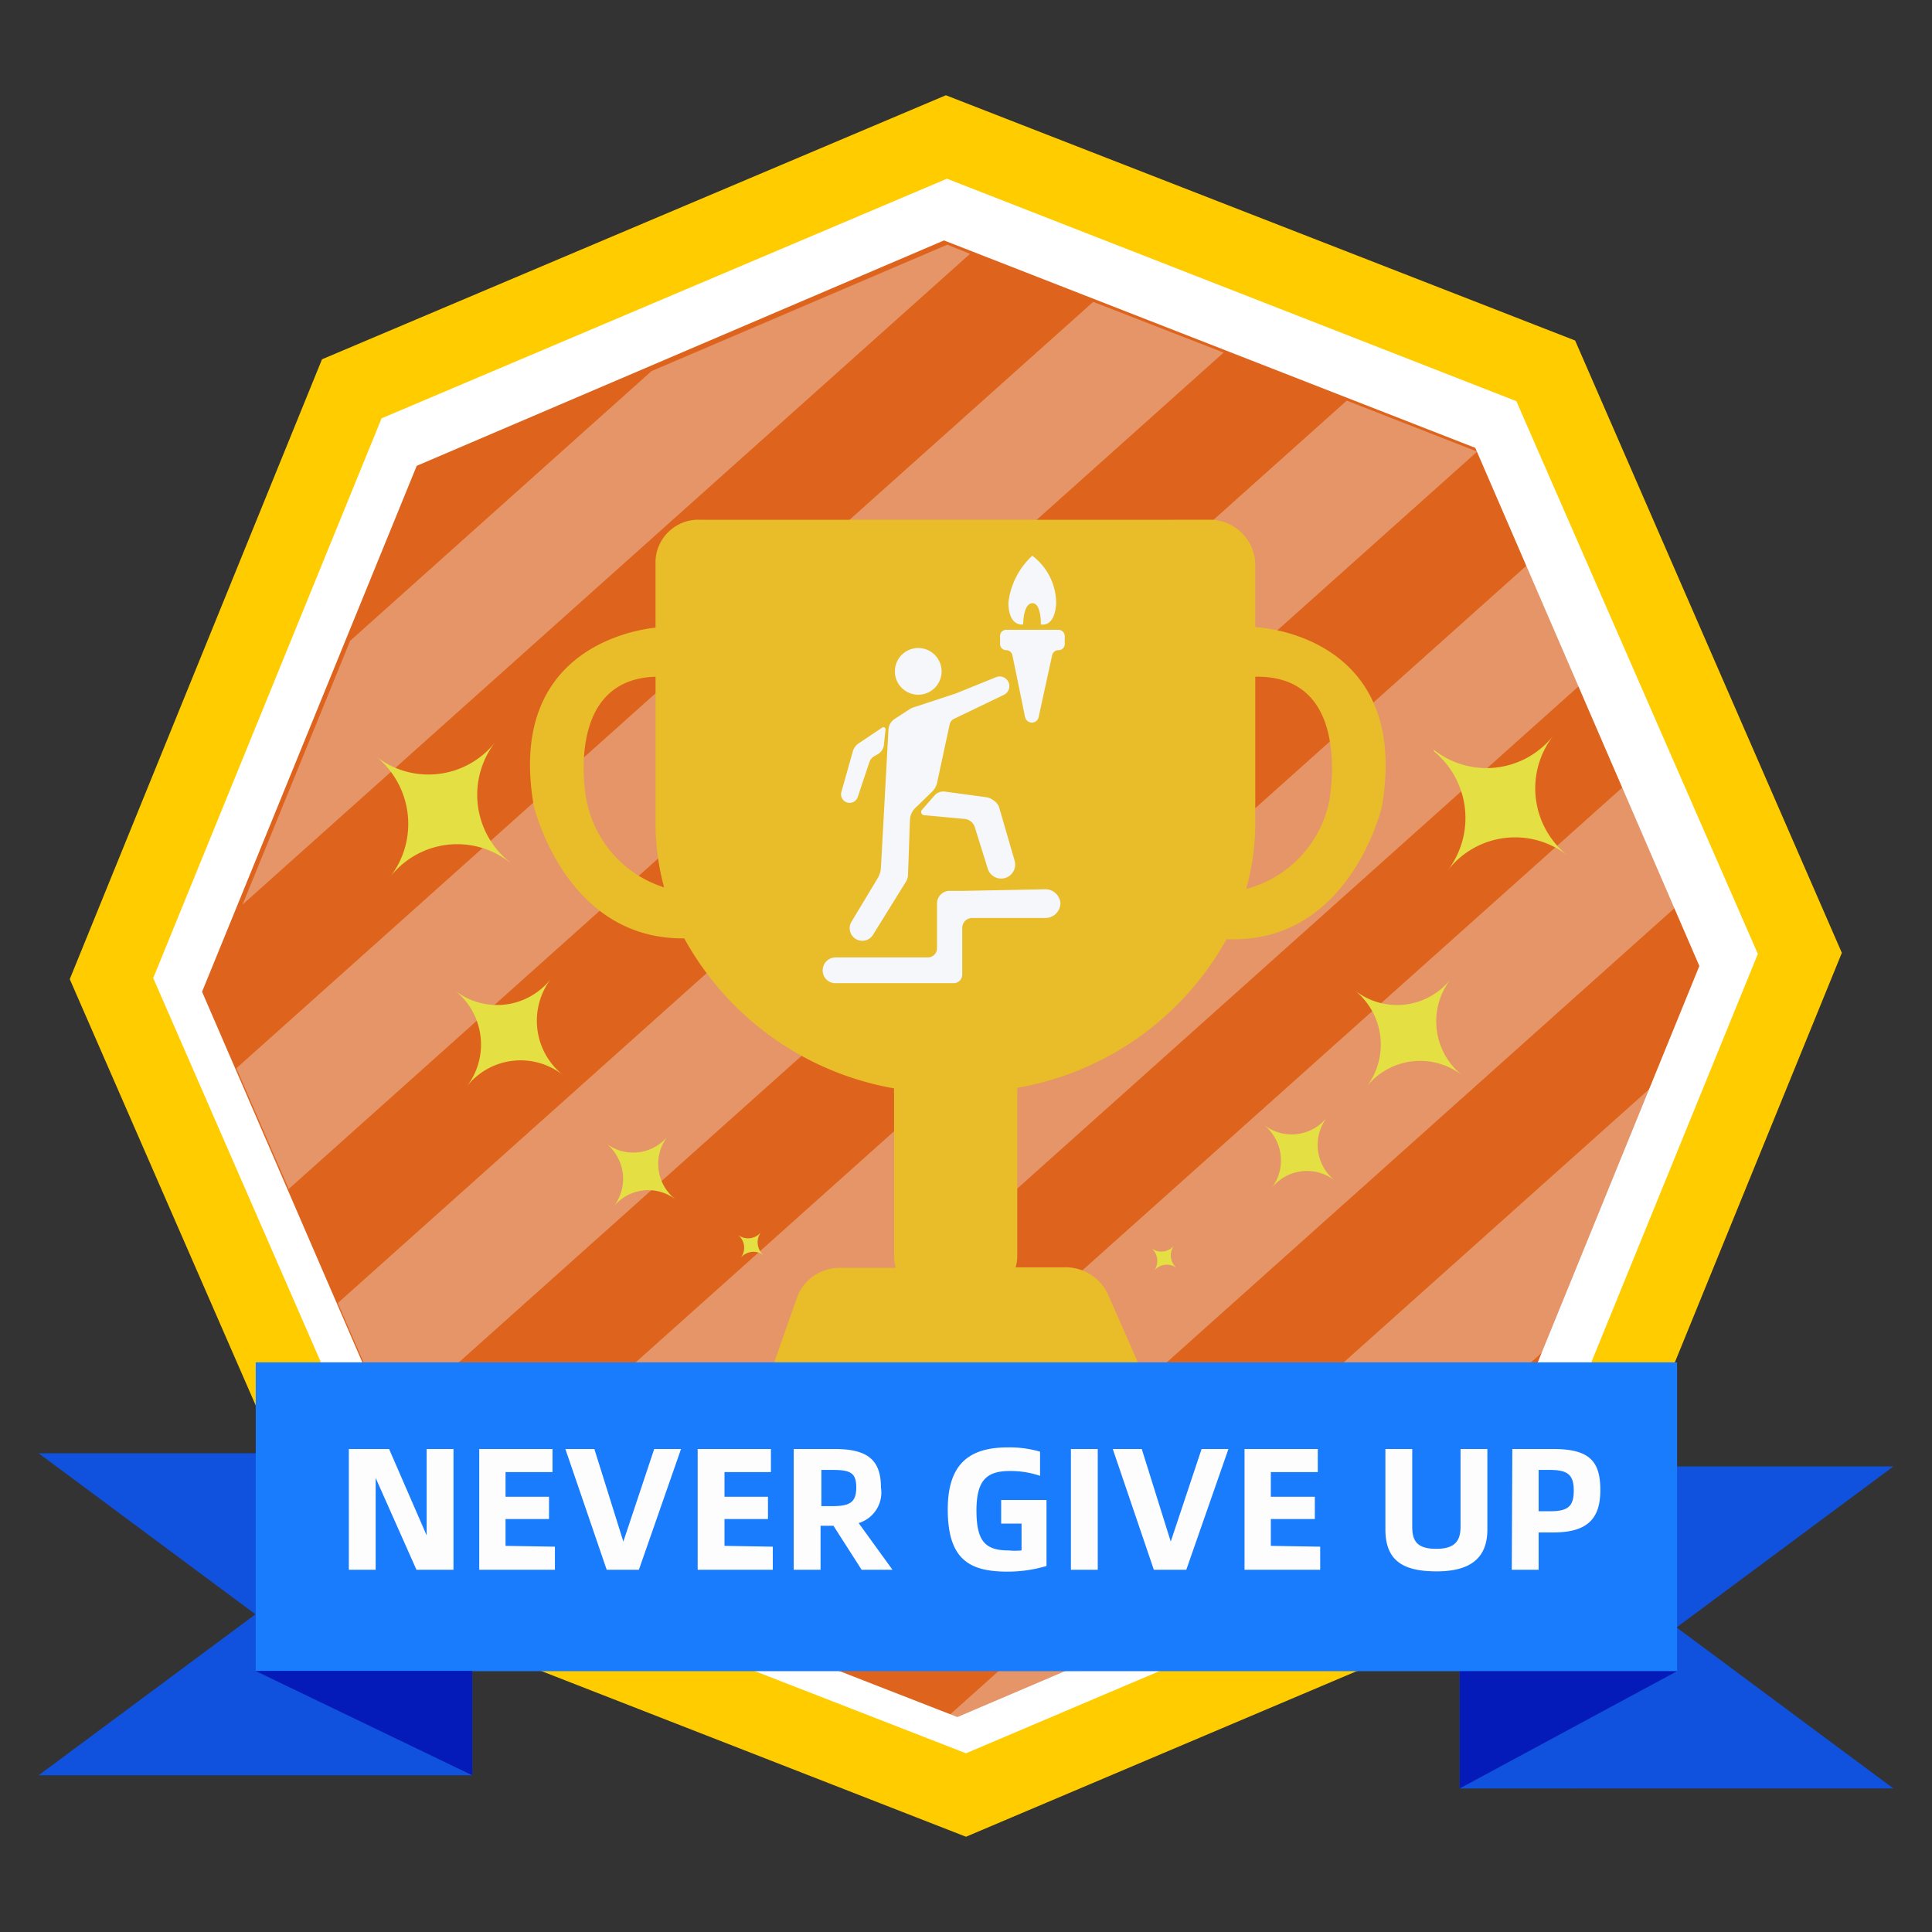
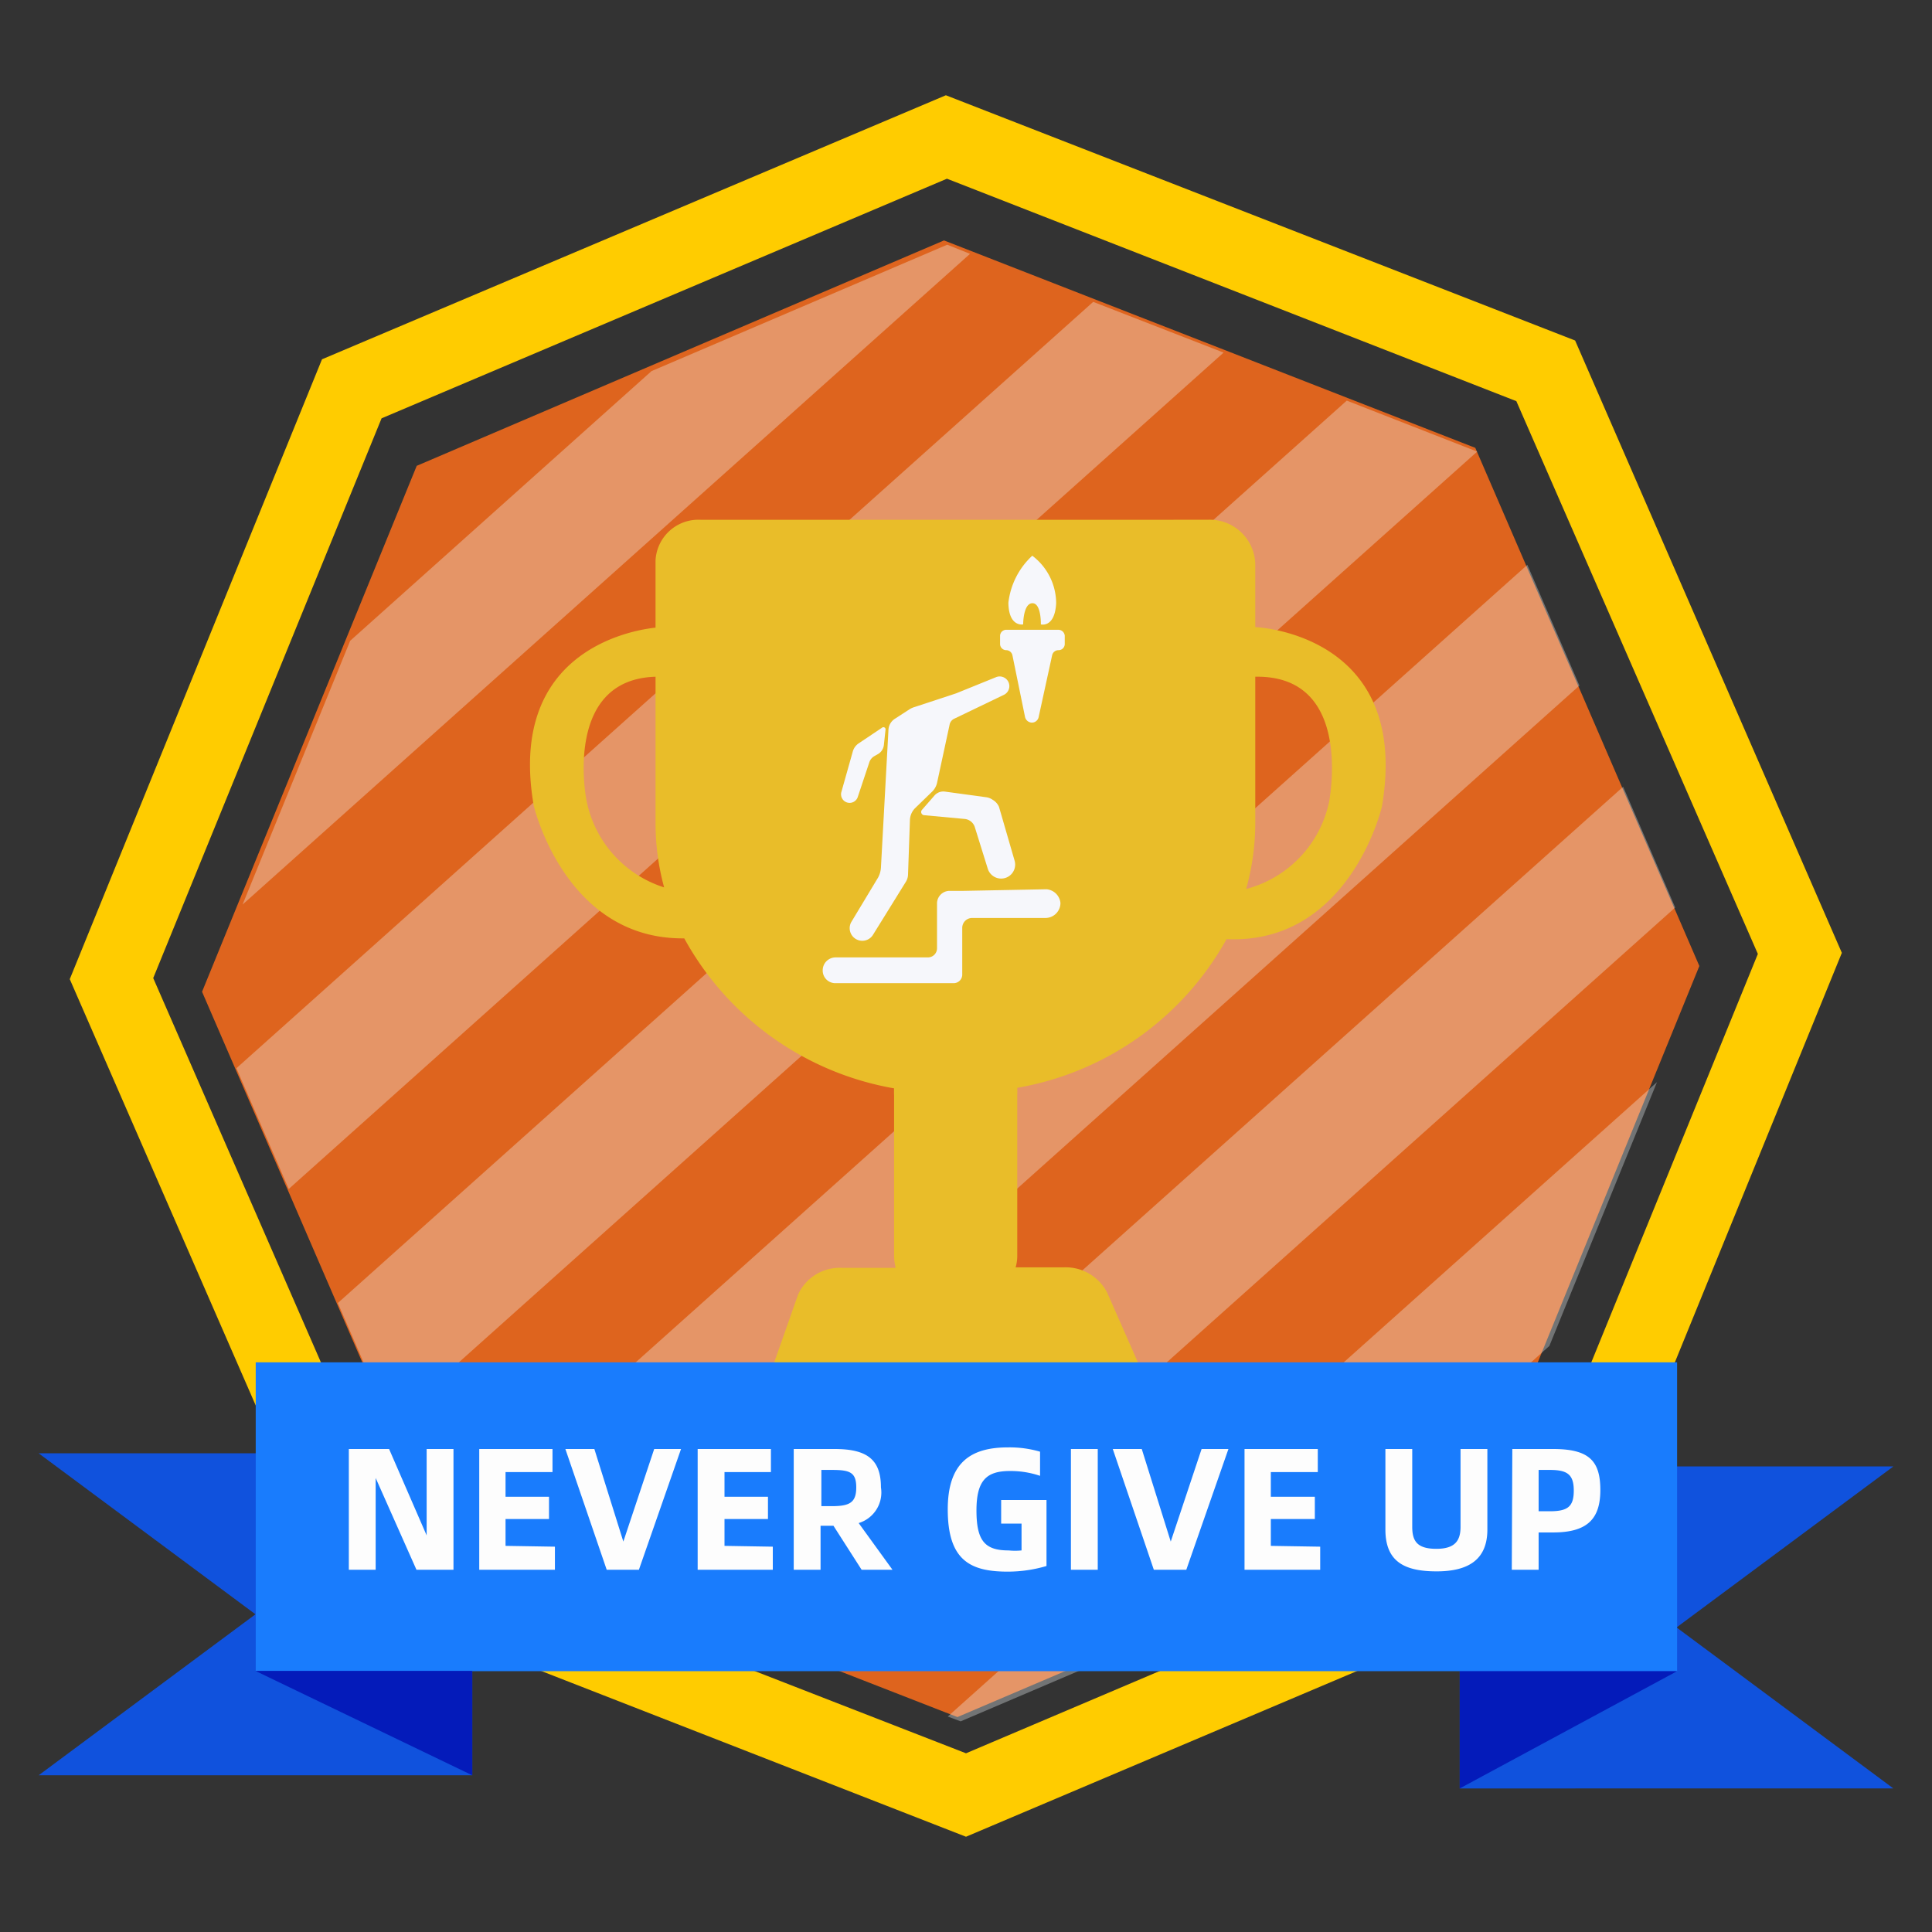
<svg xmlns="http://www.w3.org/2000/svg" t="1736567362259" class="icon" viewBox="0 0 1024 1024" version="1.1" p-id="15599" width="64" height="64">
  <rect x="0" y="0" width="1024" height="1024" fill="#333333" stroke="none" />
-   <path d="M811.947 193.564L494.08 69.547l-315.022 133.547-127.431 312.604 134.542 308.764 317.867 123.876 315.022-133.404 127.573-312.747-134.684-308.622z" fill="#FFFFFF" p-id="15600" />
  <path d="M512 973.511L178.489 843.378 36.978 518.969l133.689-328.533 330.667-139.947 333.511 129.991 141.369 324.551-133.973 328.533z m-302.933-162.133L512 929.28l298.667-126.862 121.031-296.818-128-292.978-301.796-117.902-299.662 127.004-121.031 296.676z" fill="#FFCC00" p-id="15601" />
  <path d="M781.938 237.369l-281.6-109.938-279.467 119.467-113.778 278.756 118.756 274.631 281.6 109.796 279.609-119.324L900.693 512l-118.756-274.631z" fill="#DE641E" p-id="15602" />
  <path d="M514.133 134.542l-12.089-4.836-156.729 66.987-159.716 142.933-57.031 139.804L514.133 134.542zM648.533 186.88l-69.12-26.88L125.298 566.187l27.733 64L648.533 186.88zM782.933 239.36l-69.12-27.022-534.756 478.293 27.733 64 576.142-515.271zM837.12 363.378l-27.591-64L241.067 807.822l69.12 27.022 526.933-471.467zM887.893 480.996l-27.591-64-492.373 440.32 69.12 27.022 450.844-403.342zM878.222 573.582L502.329 909.796l6.827 2.56 171.236-73.102 140.8-125.867 57.031-139.804z" fill="#F3F8FC" opacity=".33" p-id="15603" />
  <path d="M665.316 332.373V298.667A24.178 24.178 0 0 0 640 275.484H371.2a22.756 22.756 0 0 0-23.751 21.476v35.698c-15.644 1.707-78.364 14.222-64.569 94.293 0 0 16.498 71.111 79.787 70.4a157.867 157.867 0 0 0 111.218 79.502 36.978 36.978 0 0 0 0 3.698v85.333a28.444 28.444 0 0 0 0.853 6.116h-28.444a24.178 24.178 0 0 0-23.324 14.222l-12.658 35.982c-4.551 12.942 7.111 25.742 23.324 25.742h146.062c16.782 0 28.444-14.222 22.898-27.022l-15.787-35.84a24.747 24.747 0 0 0-22.898-13.369h-25.6a21.902 21.902 0 0 0 0.853-6.116v-85.333a34.987 34.987 0 0 0 0-3.698 157.582 157.582 0 0 0 110.933-78.791c65.422 2.844 82.347-70.258 82.347-70.258 14.933-87.609-59.307-94.72-67.129-95.147z m-354.56 91.307s-12.373-63.573 36.693-64.996v77.511a129.138 129.138 0 0 0 4.551 34.133 60.587 60.587 0 0 1-41.244-46.649z m393.956 0a60.729 60.729 0 0 1-44.231 47.502 129.849 129.849 0 0 0 4.836-34.987v-77.511c52.196-0.996 39.111 64.996 39.396 64.996z" fill="#E9BD29" p-id="15604" />
  <path d="M465.351 465.209l-14.222 23.609a6.684 6.684 0 0 0 11.378 6.969l17.636-28.444a7.68 7.68 0 0 0 1.138-3.982l0.996-28.444a9.387 9.387 0 0 1 2.702-6.542l9.244-8.96a9.529 9.529 0 0 0 2.418-4.409l6.684-31.004a4.409 4.409 0 0 1 2.276-2.987l26.311-12.658a5.12 5.12 0 0 0-4.124-9.387l-21.049 8.533-22.044 7.253a10.667 10.667 0 0 0-2.56 1.138l-7.68 4.978a7.396 7.396 0 0 0-3.556 5.973l-3.982 72.96a12.658 12.658 0 0 1-1.564 5.404zM449.138 425.387a4.551 4.551 0 0 0 5.547-3.129l5.973-17.92a5.973 5.973 0 0 1 2.987-3.698l1.991-1.138a6.4 6.4 0 0 0 2.844-4.693l0.853-7.964a1.138 1.138 0 0 0-1.849-1.138l-12.516 8.391a7.68 7.68 0 0 0-2.987 4.267l-5.973 21.191a4.551 4.551 0 0 0 3.129 5.831z" fill="#F6F7FB" p-id="15605" />
  <path d="M526.222 423.964a7.822 7.822 0 0 0-3.556-1.422l-21.902-2.987a6.258 6.258 0 0 0-5.262 1.849l-6.827 7.822a1.707 1.707 0 0 0 1.138 2.844l21.476 1.991a6.258 6.258 0 0 1 5.404 4.409l6.827 21.902a7.253 7.253 0 0 0 14.222-4.267l-8.249-28.444a7.964 7.964 0 0 0-3.271-3.698z" fill="#F6F7FB" p-id="15606" />
-   <path d="M474.311 355.84a12.373 12.373 0 1 0 24.747 0 12.373 12.373 0 1 0-24.747 0Z" fill="#F6F7FB" p-id="15607" />
  <path d="M560.924 333.796H533.333a3.271 3.271 0 0 0-3.271 3.413V341.333a3.271 3.271 0 0 0 3.271 3.271 3.413 3.413 0 0 1 3.271 2.702l6.684 32.711a3.84 3.84 0 0 0 3.698 2.987 3.698 3.698 0 0 0 3.556-3.129l7.111-32.569a3.413 3.413 0 0 1 3.271-2.702 3.271 3.271 0 0 0 3.413-3.271v-4.409a3.413 3.413 0 0 0-3.413-3.129zM542.293 330.951s0-11.093 4.836-11.236 4.551 11.236 4.551 11.236 7.396 1.991 8.107-11.236a31.716 31.716 0 0 0-12.658-25.173 40.107 40.107 0 0 0-12.658 24.889c0.142 13.084 7.822 11.52 7.822 11.52zM554.667 471.324l-43.947 0.853h-7.538a6.684 6.684 0 0 0-6.542 6.542v23.893a4.836 4.836 0 0 1-4.836 4.836h-48.924a6.827 6.827 0 0 0-6.827 6.827 6.684 6.684 0 0 0 6.827 6.827h62.578a4.551 4.551 0 0 0 4.551-4.693v-24.747a5.262 5.262 0 0 1 5.262-5.12h38.684a7.964 7.964 0 0 0 8.107-7.964 8.107 8.107 0 0 0-7.396-7.253z" fill="#F6F7FB" p-id="15608" />
  <path d="M773.689 947.911v-170.667h229.831l-114.916 85.333 114.916 85.333H773.689zM250.311 940.942v-170.667H20.48l114.916 85.333-114.916 85.333H250.311z" fill="#1052DD" p-id="15609" />
  <path d="M135.538 722.062H888.889v163.698H135.538z" fill="#197CFD" p-id="15610" />
  <path d="M888.889 885.76l-115.2 62.151v-62.151h115.2zM135.396 885.618l114.916 55.324v-55.324H135.396z" fill="#041BBA" p-id="15611" />
  <path d="M184.889 768h21.333l19.911 45.796V768h14.222v64h-19.627L199.111 783.36v48.64h-14.222zM294.116 819.769v12.231h-40.107V768h38.827v12.231h-24.889v13.084h23.04v11.804h-23.04v14.222zM299.662 768h15.36l15.36 49.067L346.738 768h14.222l-22.329 64h-17.067zM409.6 819.769v12.231H369.778V768h38.827v12.231H384v13.084h23.04v11.804H384v14.222zM456.676 832l-14.933-23.324h-6.827v23.324h-14.222V768h21.618c17.209 0 24.604 5.547 24.604 20.338a16.924 16.924 0 0 1-11.804 18.916l17.92 24.747zM440.889 798.293c9.387 0 12.942-1.849 12.942-9.956s-3.556-9.244-12.942-9.244h-5.547v19.2zM502.329 800c0-24.747 12.089-32.853 31.858-32.853a57.6 57.6 0 0 1 17.067 2.276v12.8a48.64 48.64 0 0 0-15.929-2.56c-12.231 0-17.778 4.693-17.778 20.907s4.551 21.191 17.067 21.191a33.991 33.991 0 0 0 6.827 0v-14.222h-10.809v-12.516H554.667v34.987a72.107 72.107 0 0 1-20.622 2.987c-19.911 0-31.716-6.116-31.716-32.996zM567.609 768h14.222v64h-14.222zM589.796 768h15.36l15.36 49.067L636.871 768h14.222l-22.329 64H611.556zM699.733 819.769v12.231h-40.107V768h38.827v12.231h-24.889v13.084H696.889v11.804h-23.324v14.222zM734.293 810.667v-42.667h14.222v41.244c0 7.68 2.702 11.662 12.8 11.662s12.8-4.551 12.8-11.662V768h14.222v42.667c0 15.787-9.813 22.187-26.88 22.187s-27.164-5.12-27.164-22.187zM801.564 768h21.618c19.2 0 25.031 6.4 25.031 21.76s-6.969 22.471-25.031 22.471h-7.68v19.769h-14.222z m19.911 32.996c9.387 0 12.658-2.418 12.658-10.951s-3.413-10.951-12.658-10.951h-5.973v21.902z" fill="#FDFDFD" p-id="15612" data-spm-anchor-id="a313x.search_index.0.i8.1d2c3a81wj9nZE" class="selected" />
-   <path d="M759.893 397.369a45.084 45.084 0 0 0 63.573-7.68 45.511 45.511 0 0 0 7.538 63.858 45.084 45.084 0 0 0-63.573 7.68 45.796 45.796 0 0 0-7.396-63.004zM270.222 456.96a45.511 45.511 0 0 1-7.538-63.858 45.084 45.084 0 0 1-63.573 7.68 45.938 45.938 0 0 1 7.68 64 45.084 45.084 0 0 1 63.431-7.68zM622.364 660.053a8.676 8.676 0 0 1-12.231 1.422 8.818 8.818 0 0 1 1.422 12.231 8.676 8.676 0 0 1 12.231-1.564 8.676 8.676 0 0 1-1.422-12.089zM403.342 653.084a8.818 8.818 0 0 1-12.231 1.422 8.676 8.676 0 0 1 1.422 12.231 8.818 8.818 0 0 1 12.231-1.422 8.96 8.96 0 0 1-1.422-12.231zM775.111 570.027a36.551 36.551 0 0 1-6.116-51.2 36.267 36.267 0 0 1-50.916 6.116 36.836 36.836 0 0 1 6.116 51.2 36.267 36.267 0 0 1 50.916-6.116zM291.982 518.827a36.267 36.267 0 0 1-50.916 6.116 36.551 36.551 0 0 1 6.116 51.2 36.267 36.267 0 0 1 51.484-6.116 36.836 36.836 0 0 1-6.684-51.2zM703.431 592.071a23.893 23.893 0 0 1-33.564 4.124 24.178 24.178 0 0 1 3.982 33.707 23.893 23.893 0 0 1 33.707-4.124 24.178 24.178 0 0 1-4.124-33.707zM354.276 601.742a23.609 23.609 0 0 1-33.422 3.982 24.036 24.036 0 0 1 3.982 34.276 23.751 23.751 0 0 1 33.422-4.124 23.893 23.893 0 0 1-3.982-34.133z" fill="#E4E043" p-id="15613" />
</svg>